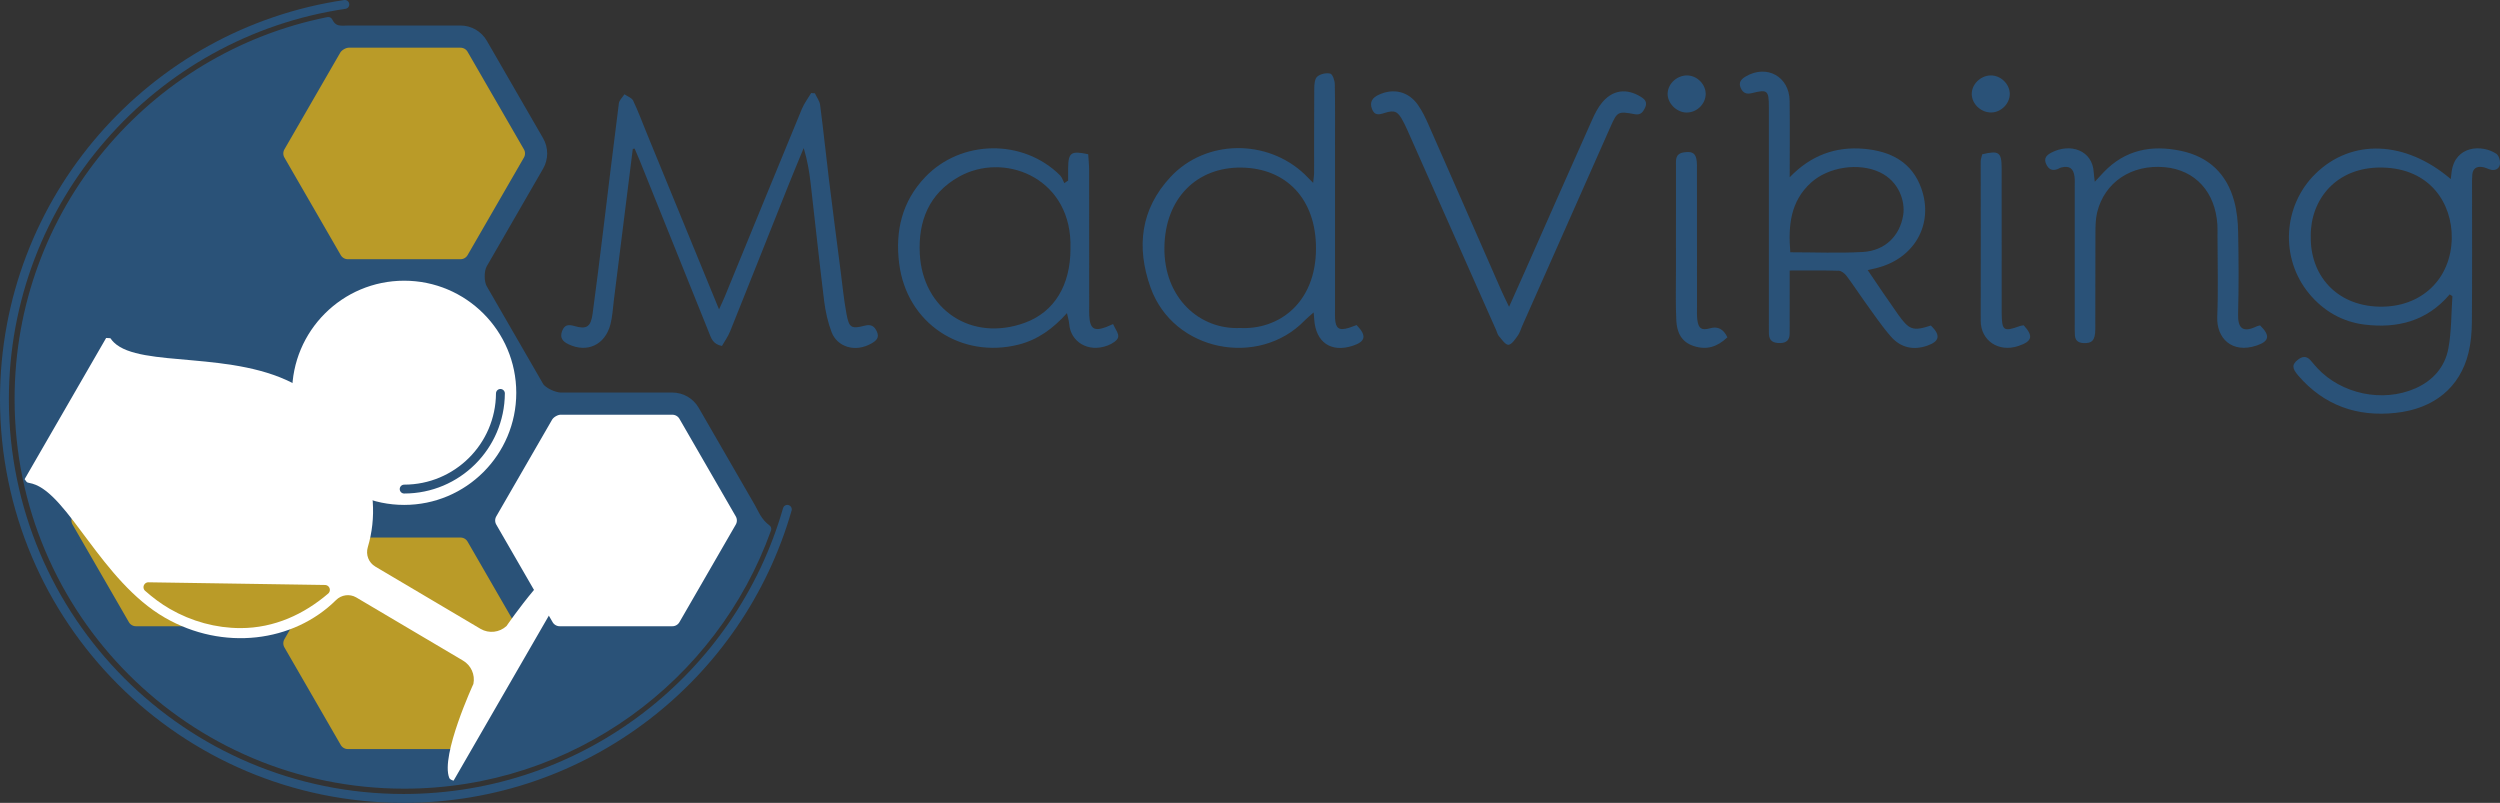
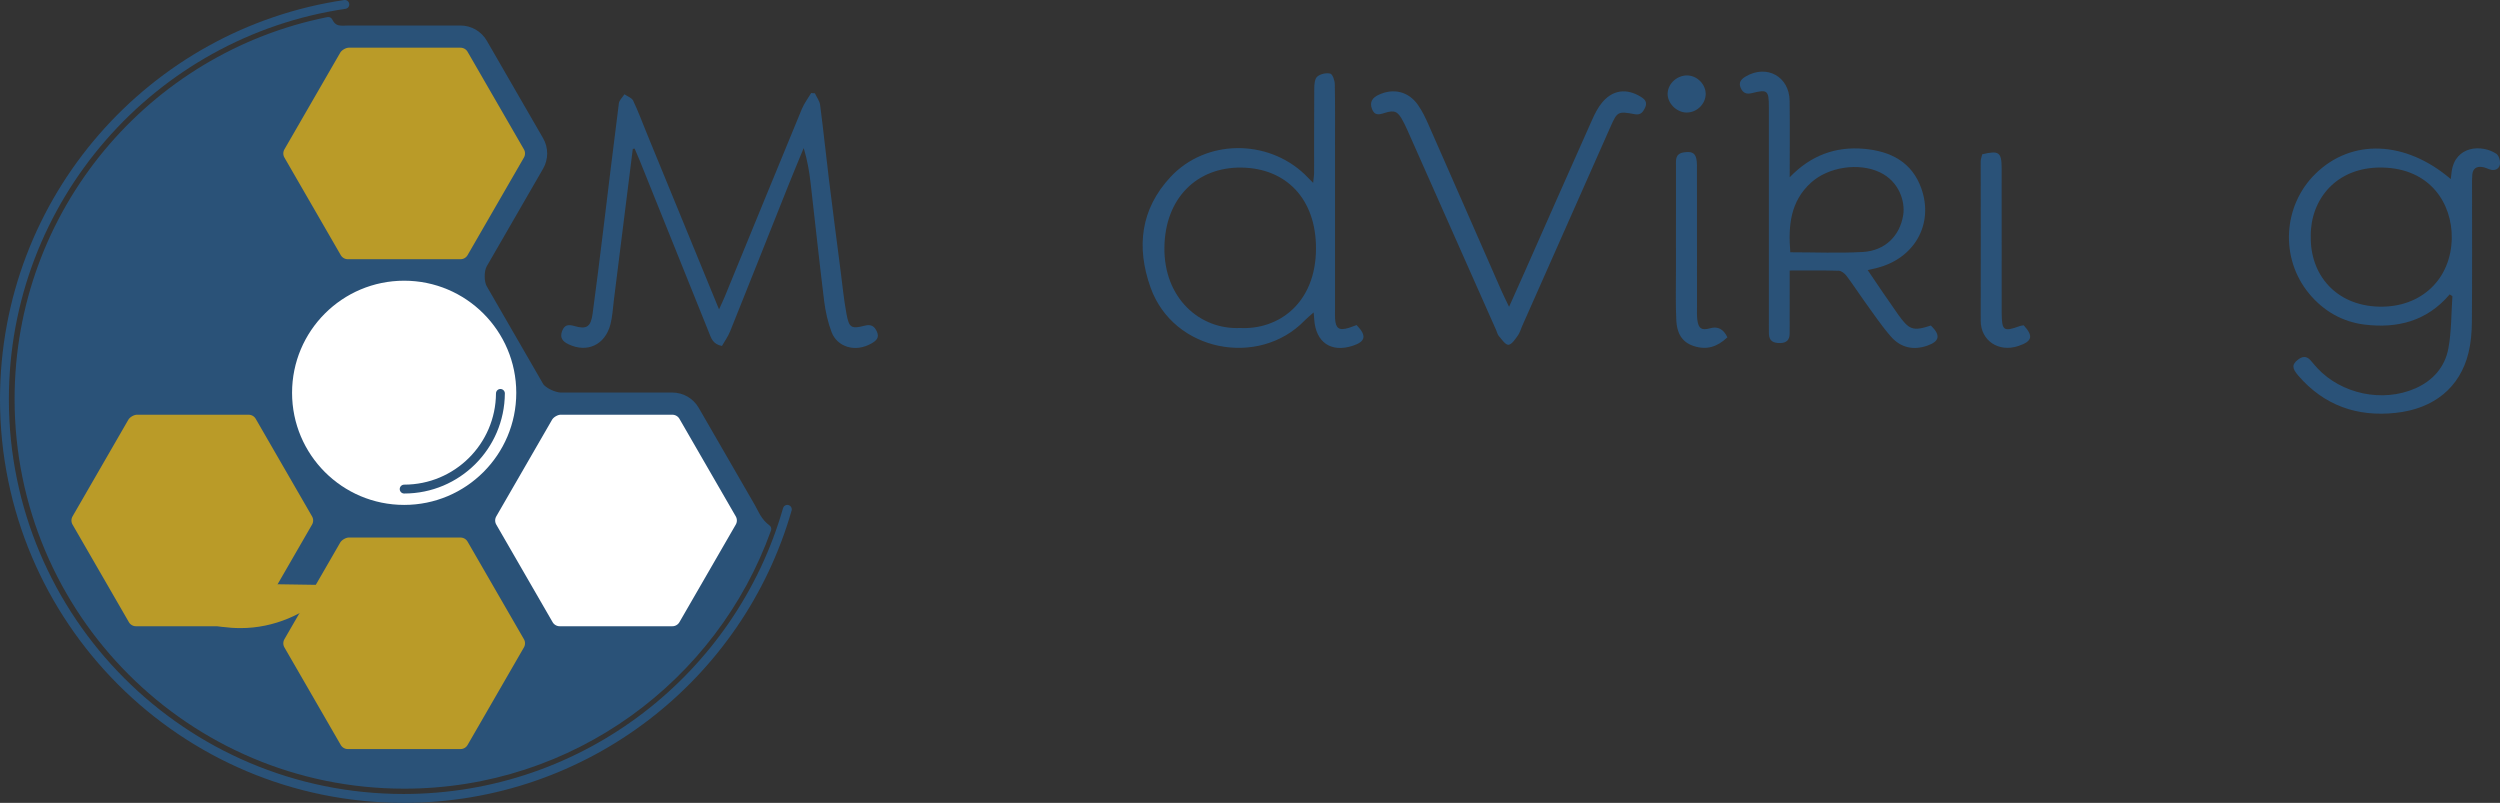
<svg xmlns="http://www.w3.org/2000/svg" viewBox="0 0 1408.76 452.41" id="Layer_2">
  <rect x="0" y="0" width="1408.76" height="452.41" fill="#333333" stroke="none" />
  <defs>
    <style>.cls-1,.cls-2{fill:#2a5278;}.cls-1,.cls-3{stroke-width:0px;}.cls-4{stroke:#ba9b28;stroke-width:5.53px;}.cls-4,.cls-2,.cls-5,.cls-6,.cls-7{stroke-linecap:round;stroke-linejoin:round;}.cls-4,.cls-5{fill:#ba9b28;}.cls-2,.cls-5,.cls-6,.cls-7{stroke:#2a5278;stroke-width:5px;}.cls-3,.cls-6{fill:#fff;}.cls-7{fill:none;}</style>
  </defs>
  <g id="Layer_1-2">
    <path d="M194.32,2.5C85.8,18.5,2.5,112.02,2.5,225c0,124.22,100.7,224.91,224.91,224.91,102.7,0,189.33-68.84,216.25-162.89" class="cls-7" />
    <path d="M423.28,285.99l-31.75-54.99c-2.6-4.5-7.45-7.3-12.65-7.3h-62.91c-3.65,0-10.27-2.98-12.08-6.11l-31.75-54.99c-2.03-3.51-2.03-10.31,0-13.83l31.75-54.99c2.6-4.5,2.6-10.1,0-14.61l-31.75-54.99c-2.6-4.5-7.45-7.3-12.65-7.3h-62.91c-4.15,0-8.64,1.13-11.59-4.79C85.61,31.93,10.72,119.66,10.72,224.89c0,119.86,97.17,217.03,217.03,217.03,94.18,0,174.33-59.99,204.36-143.84-5.27-3.94-6.88-8.72-8.83-12.09Z" class="cls-2" />
    <path d="M259.5,24.37h-62.91c-2.58,0-5.75,1.83-7.04,4.07l-31.45,54.48c-1.27,2.2-1.27,4.91,0,7.11l31.75,54.99c1.27,2.2,3.62,3.55,6.15,3.55h63.5c2.54,0,4.88-1.35,6.15-3.55l31.75-54.99c1.27-2.2,1.27-4.91,0-7.11l-31.75-54.99c-1.27-2.2-3.62-3.55-6.15-3.55Z" class="cls-5" />
    <path d="M140.11,231.19h-62.91c-2.58,0-5.75,1.83-7.04,4.07l-31.45,54.48c-1.27,2.2-1.27,4.91,0,7.11l31.75,54.99c1.27,2.2,3.62,3.55,6.15,3.55h63.5c2.54,0,4.88-1.35,6.15-3.55l31.75-54.99c1.27-2.2,1.27-4.91,0-7.11l-31.75-54.99c-1.27-2.2-3.62-3.55-6.15-3.55Z" class="cls-5" />
    <path d="M378.88,231.19h-62.91c-2.58,0-5.75,1.83-7.04,4.07l-31.45,54.48c-1.27,2.2-1.27,4.91,0,7.11l31.75,54.99c1.27,2.2,3.62,3.55,6.15,3.55h63.5c2.54,0,4.88-1.35,6.15-3.55l31.75-54.99c1.27-2.2,1.27-4.91,0-7.11l-31.75-54.99c-1.27-2.2-3.62-3.55-6.15-3.55Z" class="cls-6" />
    <path d="M259.5,300.4h-62.91c-2.58,0-5.75,1.83-7.04,4.07l-31.45,54.48c-1.27,2.2-1.27,4.91,0,7.11l31.75,54.99c1.27,2.2,3.62,3.55,6.15,3.55h63.5c2.54,0,4.88-1.35,6.15-3.55l31.75-54.99c1.27-2.2,1.27-4.91,0-7.11l-31.75-54.99c-1.27-2.2-3.62-3.55-6.15-3.55Z" class="cls-5" />
    <circle r="65.67" cy="221.35" cx="227.75" class="cls-6" />
    <path d="M227.75,275.6c29.85,0,54.06-24.11,54.24-53.91" class="cls-6" />
-     <path d="M211.52,319.28c-3.8-2.2-5.52-6.71-4.27-10.92,9.94-33.25-5.5-71.34-39.12-90.75-35.65-20.58-88.77-9.99-103.9-24.62-2.93-2.83-.54-2.29-4.42-2.55l-45.94,79.57c1.72,2.54,1.33,1.67,4.42,2.55,20.23,5.79,38.9,54.88,74.55,75.46,32.87,18.98,72.49,13.95,96.5-9.86,3.03-3.01,7.67-3.67,11.37-1.53l60.11,35.56c4.62,2.67,7.01,7.99,5.94,13.21,0,0-18.61,40.32-13.61,52.92.47,1.19,2.45,1.58,2.45,1.58l74.01-128.19s-.94-1.63-2.2-1.44c-14.57,2.26-41.96,42.47-41.96,42.47-3.98,3.7-9.92,4.37-14.62,1.65l-59.31-35.1Z" class="cls-3" />
    <path d="M83.63,330.88c4.21,3.73,8.67,7.07,13.43,9.82,11.86,6.85,25.16,10.47,38.47,10.47,18.37,0,34.43-7.54,47.58-18.77l-99.49-1.51Z" class="cls-4" />
    <path d="M356.58,83.9c-3.55,28.43-7.1,56.86-10.67,85.28-.57,4.56-.78,9.24-1.94,13.65-3.05,11.63-13.22,16.19-23.68,11.13-3.38-1.63-4.94-3.72-3.51-7.49,1.34-3.52,3.55-3.72,6.94-2.73,6.86,2.01,9.21.39,10.21-6.91,2.07-15.17,3.93-30.37,5.8-45.57,2.99-24.33,5.87-48.68,9-73,.23-1.82,2.06-3.43,3.15-5.14,1.68,1.18,4.15,1.98,4.91,3.6,2.91,6.13,5.26,12.53,7.84,18.82,13.34,32.52,26.69,65.03,40.55,98.8,1.4-3.1,2.41-5.18,3.28-7.32,14.46-35.22,28.86-70.45,43.4-105.64,1.31-3.16,3.47-5.97,5.23-8.95.7.05,1.4.1,2.11.15,1.01,2.19,2.64,4.3,2.94,6.58,1.82,13.96,3.26,27.98,4.97,41.96,2.1,17.12,4.34,34.22,6.54,51.33,1.06,8.19,1.86,16.42,3.36,24.53,1.44,7.77,2.76,8.47,10.24,6.55,3.56-.92,5.48.18,6.89,3.37,1.48,3.33-.3,5-2.79,6.47-9.62,5.67-19.69,1.86-22.72-6.15-2.12-5.58-3.47-11.59-4.21-17.52-2.76-22.19-5.07-44.43-7.65-66.64-.75-6.48-1.84-12.92-3.89-19.63-2.95,7.17-5.96,14.32-8.83,21.52-10.88,27.25-21.67,54.53-32.62,81.75-1.2,2.98-3.15,5.66-4.62,8.25-5.17-1.03-6.03-4.37-7.3-7.53-13-32.41-26.06-64.8-39.12-97.18-.88-2.19-1.85-4.35-2.78-6.52-.34.06-.69.13-1.03.19Z" class="cls-1" />
    <path d="M764.43,183.18c5.78,5.89,5.13,9.23-1.95,11.6-12.37,4.14-21.12-1.83-21.92-14.97-.06-.95-.15-1.9-.31-3.76-2.03,1.81-3.67,3.1-5.11,4.59-25.75,26.58-73.88,17.65-86.81-18.65-8.15-22.91-5.52-44.28,11.3-62.3,19.85-21.27,54.43-21.51,75.56-1.45,1.4,1.33,2.73,2.74,4.77,4.8.23-2.31.54-4.04.54-5.77.04-15.83-.04-31.67.09-47.5.02-2.28.26-5.39,1.69-6.6,1.76-1.5,5.07-2.25,7.32-1.7,1.3.32,2.52,3.82,2.56,5.92.24,11.93.12,23.87.12,35.81,0,30.45,0,60.9,0,91.35,0,1.71-.08,3.42.04,5.11.37,5.45,2.23,6.72,7.54,5.15,1.38-.41,2.72-.97,4.54-1.63ZM698.64,184.82c21.74,1.17,42.8-13.86,42.93-44.61.12-28.17-16.86-45.51-42.16-45.78-24.97-.27-42.92,17.25-43.26,45-.36,28.58,19.98,46.37,42.49,45.4Z" class="cls-1" />
-     <path d="M601.9,101.74c0-2.33-.02-4.66,0-6.99.11-8.81,1.57-9.91,11.31-7.84.17,2.87.51,5.94.52,9.01.04,25.58.02,51.16.03,76.74,0,1.71-.07,3.41.03,5.12.42,7.54,2.7,9.06,9.61,6.48.88-.33,1.74-.74,3.81-1.64,1.13,2.62,3.36,5.32,2.88,7.4-.45,1.93-3.56,3.78-5.88,4.66-11.35,4.3-20.96-2.38-21.71-12.07-.14-1.87-.74-3.7-1.26-6.18-7.74,8.68-16.47,15.07-27.39,17.79-32.07,8.01-62.91-11.77-67.18-45.81-2.28-18.17,1.57-34.86,14.64-48.58,20.23-21.24,55.19-21.75,76.03-1.03,1.14,1.13,1.61,2.93,2.39,4.41.72-.49,1.44-.97,2.16-1.46ZM603.21,140.18c0-1.22.03-2.44,0-3.65-1.02-37.03-37.83-50.95-62.8-36.96-16.91,9.48-23.06,24.95-22.1,43.51,1.62,31.27,28.98,49.86,59.25,38.78,16.7-6.11,25.65-21.3,25.66-41.68Z" class="cls-1" />
    <path d="M1380.38,165.92c-12.86,15.16-29.64,19.27-48.06,16.97-12.38-1.55-22.94-7.58-31.07-17.36-16.51-19.85-14.96-49.56,3.55-67.64,20.3-19.84,50.56-18.88,76.22,3.02.2-1.72.33-2.96.5-4.2,2-14.6,16.92-15.5,25.19-10.05,1.45.95,2.34,4.2,1.98,6.1-.49,2.55-2.95,3.69-5.79,2.68-1.37-.49-2.73-1.12-4.15-1.33-3.16-.47-5.26.85-5.59,4.17-.22,2.17-.16,4.38-.16,6.57,0,25.59.11,51.17-.09,76.76-.05,5.8-.55,11.74-1.94,17.35-4.79,19.34-19.32,31.36-41,33.7-21.7,2.34-40.32-4.14-54.85-20.95-3.67-4.25-3.69-6.35-.13-9.09,2.52-1.94,4.84-2.05,7.03.45,1.28,1.47,2.5,2.99,3.83,4.41,13.69,14.62,36.78,19.42,55.07,11.44,10.04-4.38,16.8-12.07,18.75-22.61,1.78-9.61,1.59-19.59,2.27-29.41-.51-.33-1.02-.66-1.54-.99ZM1302.13,133.16c-.43,21.57,14.09,39.03,38.46,39.64,23.9.6,40.68-15.68,40.99-38.63.26-19.2-11.89-39.31-39.32-39.76-26.03-.42-40.39,18.29-40.14,38.74Z" class="cls-1" />
    <path d="M1008.48,99.9c11.91-12.33,25.82-17.49,42.04-16.03,14.76,1.32,26.87,7.38,32.16,22.31,7.12,20.11-3.83,39.42-24.98,44.79-1.37.35-2.76.65-5.25,1.23,3.15,4.65,5.9,8.74,8.69,12.82,2.75,4.01,5.5,8.02,8.31,11.99,6.35,8.98,8.51,9.71,18.61,6.43,5.61,5.46,4.95,8.91-2.05,11.35-8,2.79-15.11,1.01-20.48-5.14-5.41-6.19-10-13.12-14.85-19.8-3.43-4.72-6.57-9.66-10.09-14.31-1.03-1.36-2.88-2.92-4.39-2.97-8.95-.28-17.91-.14-27.71-.14,0,4.92,0,9.23,0,13.54,0,7.31,0,14.62-.02,21.92,0,3.52-1.62,5.37-5.33,5.42-3.68.05-6.25-1-6.36-5.18-.05-1.95-.03-3.9-.03-5.85,0-40.68,0-81.36,0-122.04,0-9.27-.77-9.99-9.44-7.79-3.23.82-5.18-.04-6.42-2.91-1.37-3.16.3-4.97,2.88-6.48,11.84-6.9,24.52.07,24.69,13.8.18,14.34.04,28.68.04,43.03ZM1008.83,142.16c14.19,0,27.58.6,40.9-.17,12.47-.72,20.9-9.04,22.75-20.9,1.15-7.36-2.17-18.71-13.07-23.95-11.85-5.7-29.13-3.11-38.92,5.8-11.67,10.62-12.85,24.28-11.66,39.22Z" class="cls-1" />
    <path d="M850.37,172.88c3.29-7.35,6.04-13.45,8.75-19.57,12.67-28.62,25.3-57.26,38.06-85.84,1.57-3.52,3.39-7.12,5.88-10.01,7.15-8.28,15.72-6.8,22.23-2.47,2.23,1.48,2.99,3.34,1.48,6.2-1.35,2.57-2.72,3.69-5.64,3.15-9.35-1.73-9.8-1.49-13.58,7.03-16.63,37.48-33.24,74.98-49.85,112.47-.79,1.78-1.29,3.76-2.42,5.29-1.5,2.04-3.4,5.05-5.28,5.16-1.7.1-3.71-3.02-5.38-4.91-.77-.87-1.02-2.19-1.51-3.3-16.73-37.71-33.47-75.42-50.21-113.13-.69-1.55-1.45-3.07-2.23-4.57-2.89-5.53-4.7-6.6-10.42-4.73-3.25,1.06-5.68,1.51-7.1-2.17-1.54-3.98.18-6.43,3.84-8.11,8.26-3.79,16.65-1.88,21.99,5.69,2.5,3.53,4.39,7.56,6.14,11.54,13.72,31.1,27.33,62.24,41,93.36,1.12,2.55,2.39,5.04,4.24,8.92Z" class="cls-1" />
-     <path d="M1273.57,183.37c5.82,5.71,5.21,8.95-1.95,11.35-13.95,4.67-22.68-4.17-22.19-16.2.61-15.09.15-30.23.14-45.35,0-2.19.07-4.39-.07-6.58-1.16-18.44-12.47-30.79-29.59-32.37-18.71-1.73-34.04,8.39-38.17,25.53-.9,3.73-.93,7.72-.95,11.6-.1,18.04,0,36.09-.08,54.13-.03,6.34-1.85,8.13-6.84,7.83-2.98-.18-4.49-1.59-4.66-4.47-.11-1.95-.1-3.9-.1-5.85,0-25.85,0-51.69,0-77.54,0-1.95.14-3.92-.1-5.85-.6-4.79-2.91-6.34-7.53-5.21-.7.17-1.31.65-1.99.9-3.03,1.11-5.07.23-6.46-2.8-1.55-3.37.35-5.11,2.8-6.42,10.76-5.7,23.38-1.42,24.01,11.17.07,1.37.3,2.73.58,5.21,2.14-2.32,3.52-3.86,4.96-5.36,12.12-12.68,27-15.58,43.56-12.09,15.76,3.32,25.87,12.98,30.05,28.4,1.51,5.57,2.1,11.51,2.21,17.31.3,15.36.39,30.73-.02,46.08-.2,7.42,1.97,11.23,10.45,7.12.62-.3,1.35-.38,1.96-.54Z" class="cls-1" />
    <path d="M973.4,190.06c-5.62,5.34-11.45,7.3-18.77,5-7.29-2.29-9.69-7.87-10.02-14.46-.46-9.22-.21-18.48-.21-27.72-.02-19.71-.03-39.41.02-59.12,0-3.31-.63-7.09,4.3-7.88,5.55-.9,7.51.81,7.52,7.37.06,26.52.02,53.03.03,79.55,0,2.43-.13,4.89.16,7.29.62,5.1,2.47,6.25,7.31,4.87q6.38-1.82,9.66,5.11Z" class="cls-1" />
    <path d="M1117,86.95c9.32-2.27,10.91-1.19,10.93,7.62.05,26.26.02,52.53.02,78.79,0,.97,0,1.95,0,2.92.12,10.17,1.01,10.8,10.4,7.4.66-.24,1.4-.25,2.04-.35,5.62,6.17,4.7,9.02-2.94,11.61-11.35,3.84-21.35-3.11-21.31-14.23.12-29.91-.03-59.82-.01-89.73,0-1.39.59-2.78.88-4.03Z" class="cls-1" />
-     <path d="M1121.67,42.51c5.7-.13,10.84,4.81,10.85,10.43,0,5.35-4.73,10.23-10.15,10.44-5.78.23-11.05-4.48-11.28-10.1-.23-5.55,4.77-10.64,10.58-10.77Z" class="cls-1" />
    <path d="M950.22,63.41c-5.67-.15-10.78-5.45-10.5-10.91.28-5.6,5.55-10.23,11.34-9.98,5.45.23,10.13,5.09,10.1,10.48-.04,5.71-5.14,10.56-10.94,10.41Z" class="cls-1" />
  </g>
</svg>